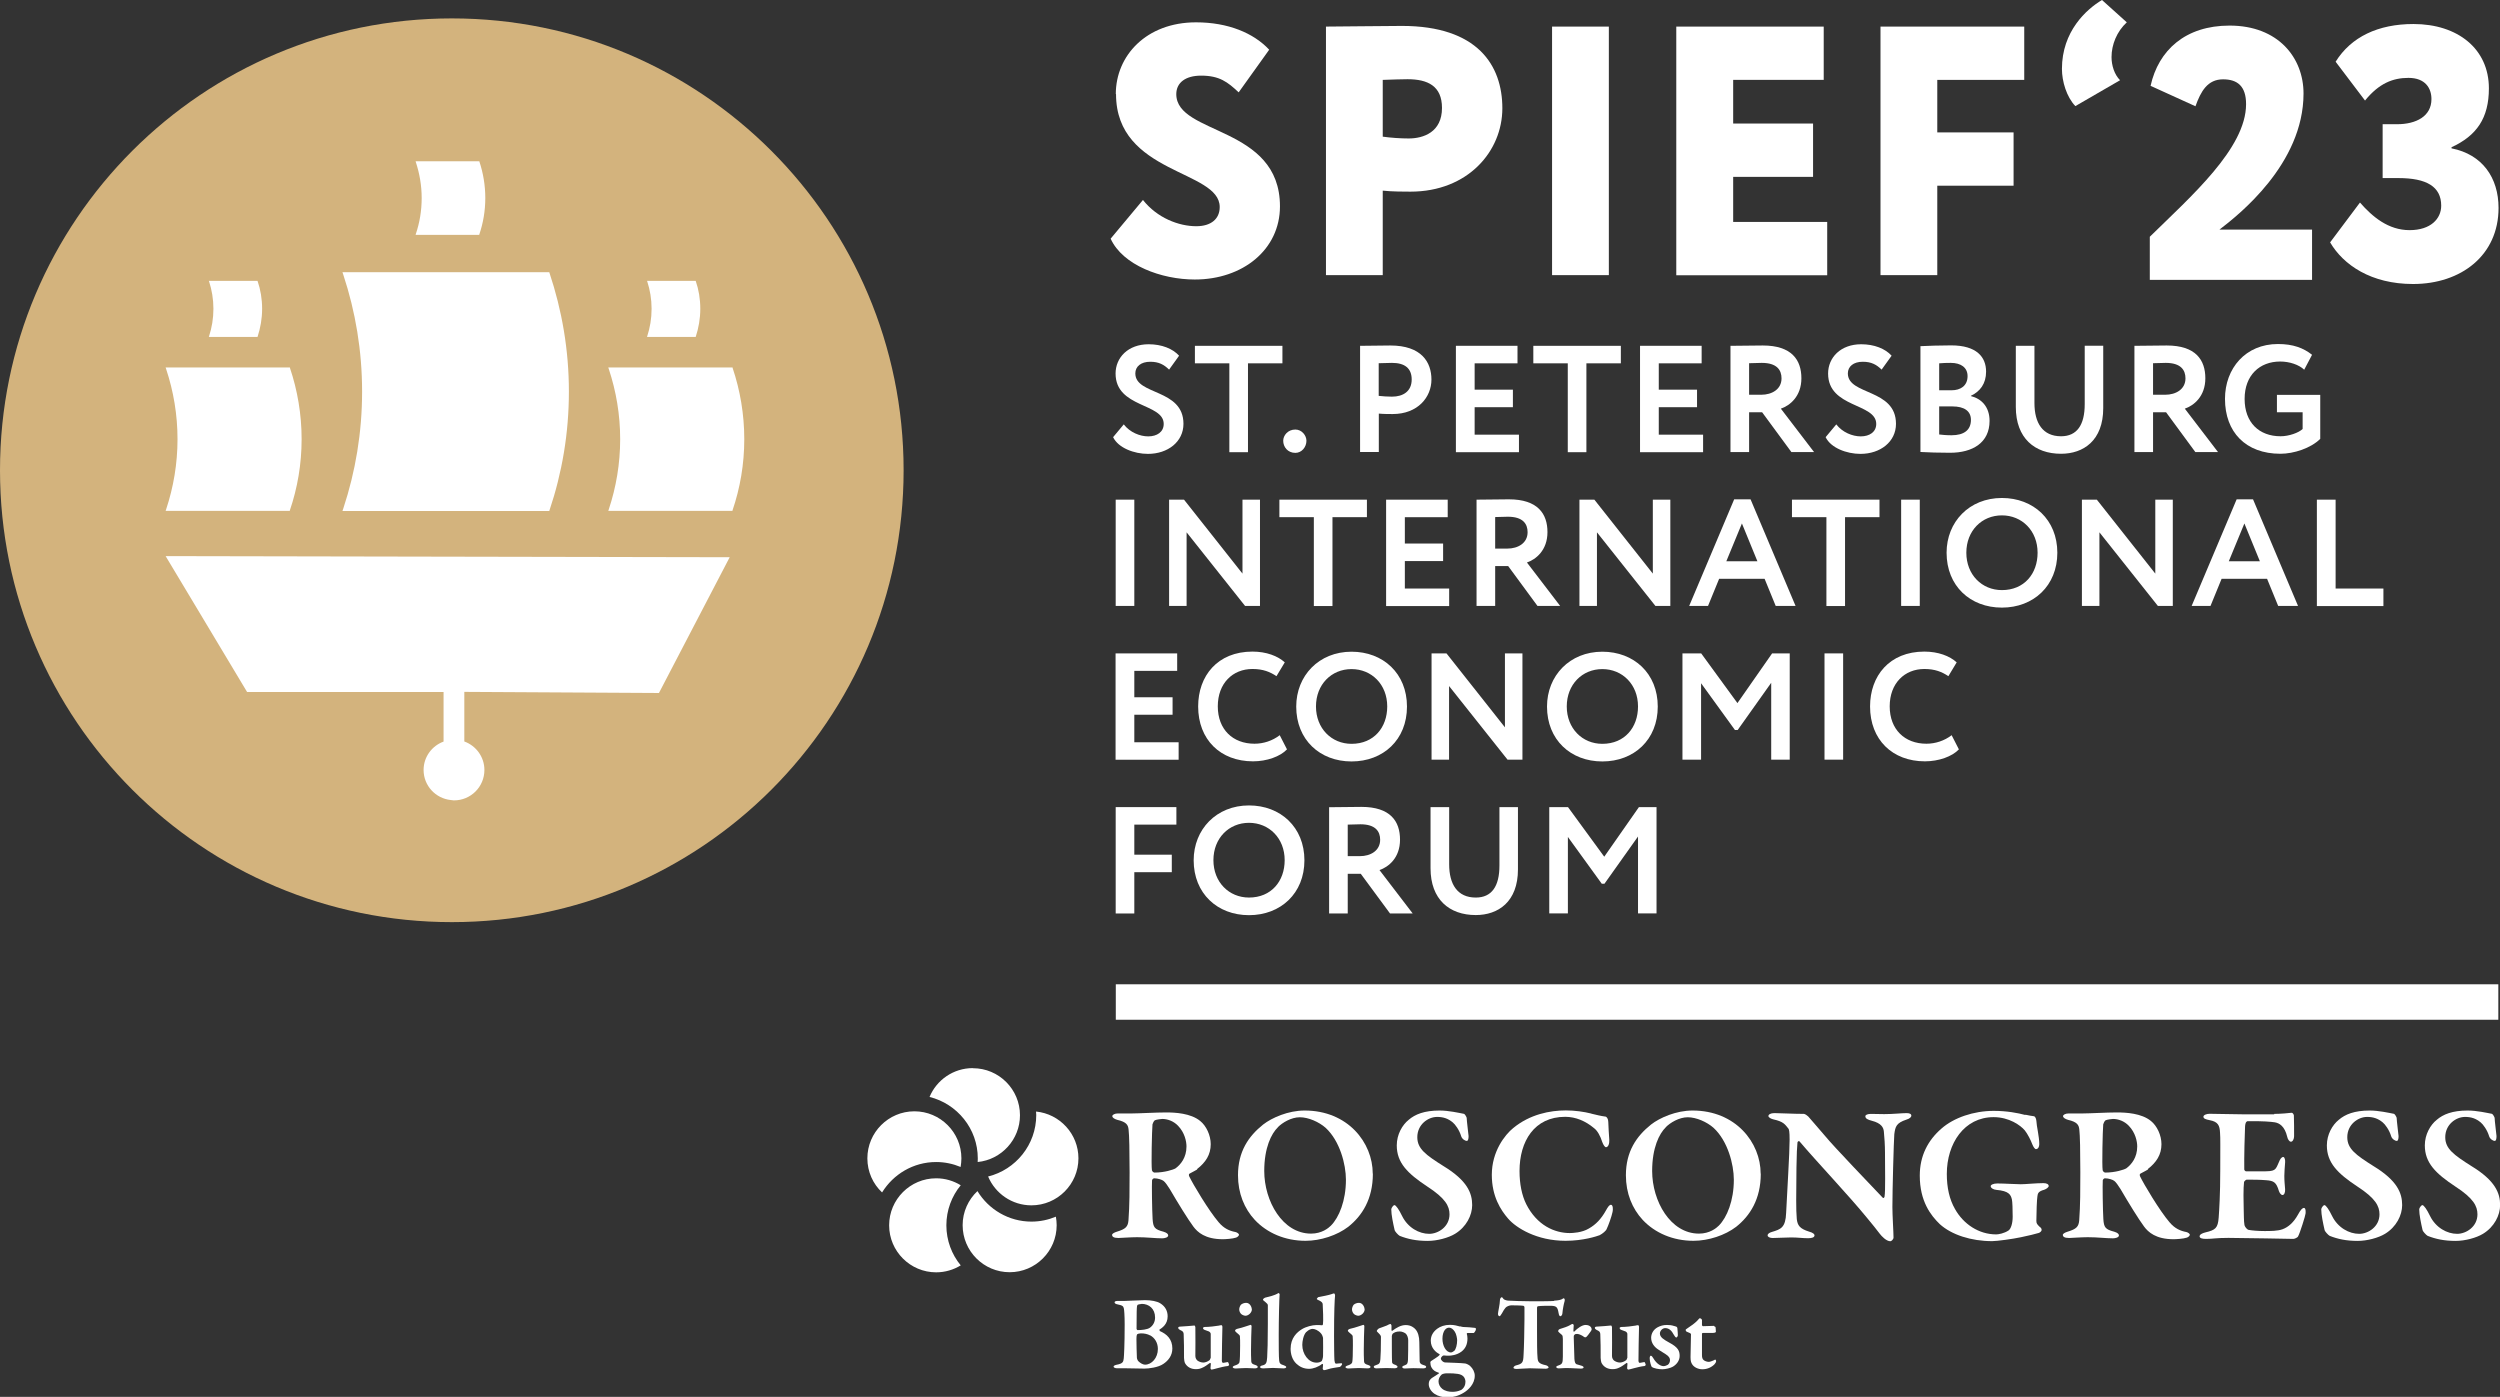
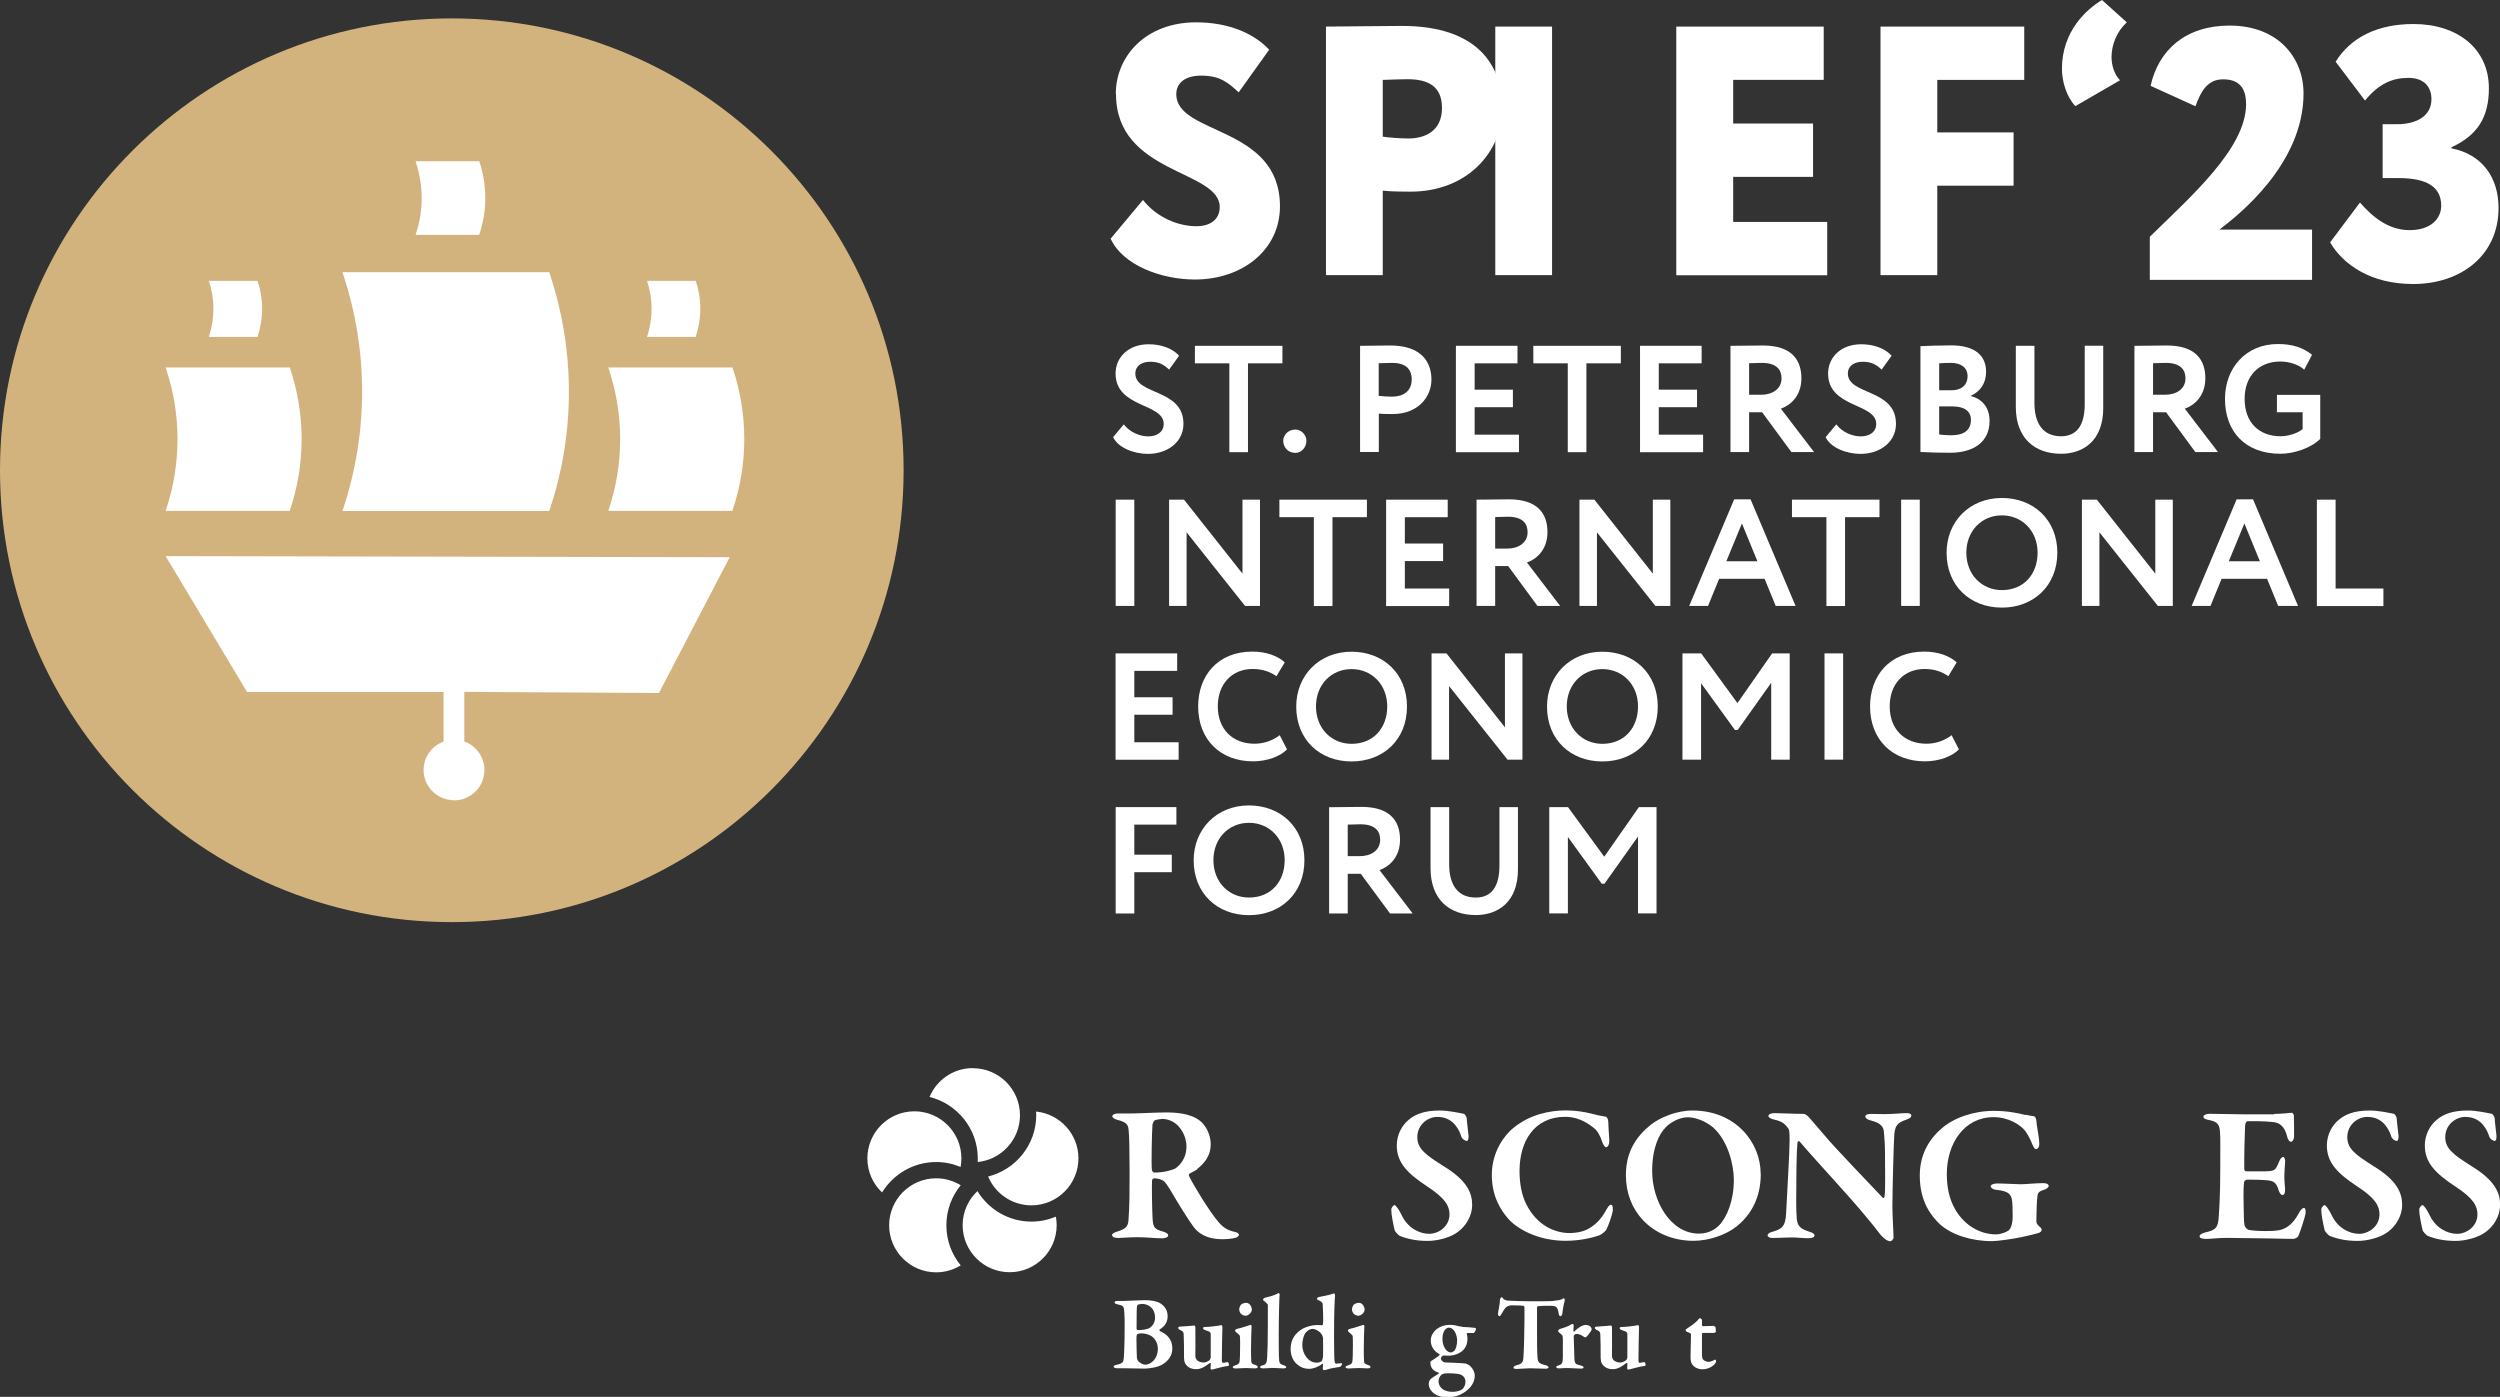
<svg xmlns="http://www.w3.org/2000/svg" viewBox="0 0 222.8 124.49">
  <rect x="0" y="0" width="222.8" height="124.49" fill="#333333" stroke="none" />
  <defs>
    <style>.d{fill:#fff;}.e{fill:#d3b37d;}</style>
  </defs>
  <g id="a" />
  <g id="b">
    <g id="c">
      <g>
        <g>
-           <rect class="d" x="99.44" y="87.72" width="123.21" height="3.16" />
          <g>
            <path class="d" d="M99.44,8.38c0-3.42,2.72-6.39,7.15-6.39,2.85,0,5.13,.95,6.52,2.44l-2.72,3.8c-.98-.92-1.71-1.49-3.35-1.49-1.39,0-2.21,.63-2.21,1.65,0,3.67,9.24,2.78,9.24,10,0,3.86-3.32,6.52-7.59,6.52-2.97,0-6.42-1.27-7.5-3.64l2.88-3.45c1.27,1.61,3.2,2.34,4.75,2.34,1.33,0,2.09-.66,2.09-1.71,0-3.32-9.24-2.91-9.24-10.06Z" />
            <path class="d" d="M118.17,24.52V2.37c1.23,0,5.06-.06,6.77-.06,6.74,0,8.95,3.51,8.95,7.34s-3.07,7.43-8.19,7.43c-.47,0-1.68,0-2.47-.09v7.53h-5.06Zm5.06-17.4v5.06c.73,.1,1.58,.16,2.31,.16,1.33,0,2.97-.57,2.97-2.72,0-1.96-1.27-2.56-3.07-2.56-.66,0-1.17,.03-2.21,.06Z" />
-             <path class="d" d="M138.32,2.37h5.06V24.52h-5.06V2.37Z" />
+             <path class="d" d="M138.32,2.37V24.52h-5.06V2.37Z" />
            <path class="d" d="M149.4,2.37h13.13V7.12h-8.07v3.89h7.12v4.75h-7.12v4.02h8.38v4.75h-13.45V2.37Z" />
            <path class="d" d="M167.59,2.37h12.81V7.12h-7.75v4.68h6.8v4.75h-6.8v7.97h-5.06V2.37Z" />
            <path class="d" d="M184.96,9.46c-.79-.82-1.2-2.21-1.2-3.32,0-3.35,2.18-5.31,3.57-6.14l2.21,1.99c-.89,.82-1.36,1.99-1.36,3.1,0,.73,.25,1.55,.76,2.06l-3.99,2.31Z" />
          </g>
          <g>
            <path class="d" d="M99.42,33.29c0-1.42,1.11-2.61,2.95-2.61,1.16,0,2.14,.39,2.71,1.02l-.89,1.24c-.46-.45-.92-.7-1.68-.7-.83,0-1.33,.42-1.33,1.04,0,1.96,4.29,1.34,4.29,4.49,0,1.6-1.39,2.68-3.17,2.68-1.22,0-2.64-.53-3.1-1.49l.95-1.14c.55,.72,1.45,1.07,2.18,1.07,.78,0,1.38-.39,1.38-1.11,0-1.87-4.29-1.41-4.29-4.49Z" />
            <path class="d" d="M106.48,30.82h7.81v1.56h-3.07v7.92h-1.66v-7.92h-3.07v-1.56Z" />
            <path class="d" d="M115.44,38.28c.58,0,.99,.53,.99,1,0,.55-.41,1.08-.99,1.08-.68,0-1.08-.53-1.08-1.08,0-.47,.41-1,1.08-1Z" />
            <path class="d" d="M121.21,40.29v-9.47c.53,0,2.03-.03,2.69-.03,2.79,0,3.67,1.49,3.67,3.04s-1.2,3.07-3.46,3.07c-.28,0-.83,0-1.23-.04v3.42h-1.66Zm1.66-7.92v2.91c.39,.04,.8,.07,1.18,.07,.99,0,1.76-.47,1.76-1.53,0-.99-.61-1.48-1.75-1.48-.34,0-.74,.01-1.19,.03Z" />
            <path class="d" d="M129.76,30.82h5.48v1.56h-3.82v2.35h3.41v1.56h-3.41v2.45h3.95v1.56h-5.62v-9.47Z" />
            <path class="d" d="M136.64,30.82h7.81v1.56h-3.07v7.92h-1.66v-7.92h-3.07v-1.56Z" />
            <path class="d" d="M146.17,30.82h5.48v1.56h-3.82v2.35h3.41v1.56h-3.41v2.45h3.95v1.56h-5.62v-9.47Z" />
            <path class="d" d="M154.22,40.29v-9.47c.53,0,2.61-.03,2.88-.03,2.58,0,3.44,1.29,3.44,2.92s-1.04,2.44-1.83,2.71l2.96,3.87h-2.02l-2.61-3.55h-1.16v3.55h-1.66Zm1.66-7.92v2.81h1.08c.96,0,1.81-.49,1.81-1.46,0-.74-.41-1.38-1.76-1.38-.31,0-.69,.01-1.14,.03Z" />
            <path class="d" d="M162.92,33.29c0-1.42,1.11-2.61,2.95-2.61,1.16,0,2.14,.39,2.71,1.02l-.89,1.24c-.46-.45-.92-.7-1.68-.7-.83,0-1.33,.42-1.33,1.04,0,1.96,4.29,1.34,4.29,4.49,0,1.6-1.39,2.68-3.17,2.68-1.22,0-2.64-.53-3.1-1.49l.95-1.14c.55,.72,1.45,1.07,2.18,1.07,.78,0,1.38-.39,1.38-1.11,0-1.87-4.29-1.41-4.29-4.49Z" />
            <path class="d" d="M171.16,30.85c.53-.03,1.79-.07,2.73-.07,2.26,0,3.11,1.03,3.11,2.34,0,1.08-.54,1.77-1.35,2.15v.03c.93,.23,1.66,.95,1.66,2.21,0,1.95-1.52,2.84-3.52,2.84-.87,0-2.08-.03-2.64-.07v-9.43Zm1.66,1.53v2.4h1.12c.77,0,1.41-.39,1.41-1.26,0-.77-.6-1.18-1.49-1.18-.38,0-.74,.01-1.04,.04Zm0,3.84v2.5c.23,.03,.62,.07,1.1,.07,1.12,0,1.73-.47,1.73-1.37,0-.8-.61-1.2-1.65-1.2h-1.18Z" />
            <path class="d" d="M187.44,36.37c0,2.9-1.77,4.07-3.76,4.07-2.35,0-4.03-1.39-4.03-4.17v-5.45h1.66v5.1c0,1.77,.73,2.96,2.37,2.96,1.43,0,2.11-1.02,2.11-2.86v-5.21h1.65v5.55Z" />
            <path class="d" d="M190.22,40.29v-9.47c.53,0,2.61-.03,2.88-.03,2.58,0,3.44,1.29,3.44,2.92s-1.04,2.44-1.83,2.71l2.96,3.87h-2.02l-2.61-3.55h-1.16v3.55h-1.66Zm1.66-7.92v2.81h1.08c.96,0,1.81-.49,1.81-1.46,0-.74-.41-1.38-1.76-1.38-.31,0-.69,.01-1.14,.03Z" />
            <path class="d" d="M202.94,35.19h3.84v3.92c-.84,.84-2.37,1.33-3.55,1.33-3.1,0-4.94-1.94-4.94-4.89,0-2.72,1.83-4.89,4.72-4.89,1.35,0,2.27,.35,3.04,.96l-.7,1.33c-.47-.45-1.31-.73-2.14-.73-1.83,0-3.17,1.22-3.17,3.33s1.29,3.33,3.21,3.33c.73,0,1.61-.31,1.96-.65v-1.49h-2.29v-1.56Z" />
            <path class="d" d="M99.43,44.53h1.66v9.47h-1.66v-9.47Z" />
            <path class="d" d="M110.96,54l-5.21-6.56v6.56h-1.56v-9.47h1.33l5.21,6.59v-6.59h1.56v9.47h-1.33Z" />
            <path class="d" d="M114.01,44.53h7.81v1.56h-3.07v7.92h-1.66v-7.92h-3.07v-1.56Z" />
            <path class="d" d="M123.54,44.53h5.48v1.56h-3.82v2.35h3.41v1.56h-3.41v2.45h3.95v1.56h-5.62v-9.47Z" />
            <path class="d" d="M131.59,54v-9.47c.53,0,2.61-.03,2.88-.03,2.58,0,3.44,1.29,3.44,2.92s-1.04,2.44-1.83,2.71l2.96,3.87h-2.02l-2.61-3.55h-1.16v3.55h-1.66Zm1.66-7.92v2.81h1.08c.96,0,1.81-.49,1.81-1.46,0-.74-.41-1.38-1.76-1.38-.31,0-.69,.01-1.14,.03Z" />
            <path class="d" d="M147.53,54l-5.21-6.56v6.56h-1.56v-9.47h1.33l5.21,6.59v-6.59h1.56v9.47h-1.33Z" />
            <path class="d" d="M154.55,44.5h1.46l4.01,9.5h-1.77l-.99-2.42h-4.05l-.99,2.42h-1.68l4.01-9.5Zm-.7,5.52h2.77l-1.38-3.37-1.39,3.37Z" />
            <path class="d" d="M159.69,44.53h7.81v1.56h-3.07v7.92h-1.66v-7.92h-3.07v-1.56Z" />
            <path class="d" d="M169.43,44.53h1.66v9.47h-1.66v-9.47Z" />
            <path class="d" d="M178.41,44.38c2.81,0,4.94,1.94,4.94,4.88s-2.12,4.89-4.94,4.89-4.93-1.93-4.93-4.89c0-2.75,2.02-4.88,4.93-4.88Zm0,8.21c1.99,0,3.18-1.46,3.18-3.33,0-1.96-1.39-3.33-3.18-3.33s-3.17,1.37-3.17,3.33,1.39,3.33,3.17,3.33Z" />
            <path class="d" d="M192.31,54l-5.21-6.56v6.56h-1.56v-9.47h1.33l5.21,6.59v-6.59h1.56v9.47h-1.33Z" />
            <path class="d" d="M199.33,44.5h1.46l4.01,9.5h-1.77l-.99-2.42h-4.05l-.99,2.42h-1.68l4.01-9.5Zm-.7,5.52h2.77l-1.38-3.37-1.39,3.37Z" />
            <path class="d" d="M206.49,44.53h1.66v7.92h4.26v1.56h-5.93v-9.47Z" />
            <path class="d" d="M99.43,58.23h5.48v1.56h-3.82v2.35h3.41v1.56h-3.41v2.45h3.95v1.56h-5.62v-9.47Z" />
            <path class="d" d="M114.7,66.78c-.6,.64-1.8,1.07-3.03,1.07-2.9,0-4.89-1.93-4.89-4.89,0-2.72,1.72-4.89,4.84-4.89,1.23,0,2.26,.39,2.88,.96l-.74,1.23c-.57-.38-1.19-.64-2.14-.64-1.76,0-3.09,1.27-3.09,3.33s1.34,3.33,3.27,3.33c.8,0,1.6-.26,2.25-.76l.64,1.25Z" />
            <path class="d" d="M120.45,58.08c2.81,0,4.94,1.93,4.94,4.89s-2.12,4.89-4.94,4.89-4.93-1.93-4.93-4.89c0-2.75,2.02-4.89,4.93-4.89Zm0,8.21c1.99,0,3.18-1.46,3.18-3.33,0-1.96-1.39-3.33-3.18-3.33s-3.17,1.37-3.17,3.33,1.39,3.33,3.17,3.33Z" />
            <path class="d" d="M134.35,67.7l-5.21-6.56v6.56h-1.56v-9.47h1.33l5.21,6.59v-6.59h1.56v9.47h-1.33Z" />
            <path class="d" d="M142.8,58.08c2.81,0,4.94,1.93,4.94,4.89s-2.12,4.89-4.94,4.89-4.93-1.93-4.93-4.89c0-2.75,2.02-4.89,4.93-4.89Zm0,8.21c1.99,0,3.18-1.46,3.18-3.33,0-1.96-1.39-3.33-3.18-3.33s-3.17,1.37-3.17,3.33,1.39,3.33,3.17,3.33Z" />
            <path class="d" d="M149.93,58.23h1.68l3.23,4.43,3.09-4.43h1.57v9.47h-1.65v-6.85l-2.99,4.21h-.24l-3.02-4.17v6.81h-1.66v-9.47Z" />
            <path class="d" d="M162.6,58.23h1.66v9.47h-1.66v-9.47Z" />
            <path class="d" d="M174.58,66.78c-.6,.64-1.8,1.07-3.03,1.07-2.9,0-4.89-1.93-4.89-4.89,0-2.72,1.72-4.89,4.84-4.89,1.23,0,2.26,.39,2.88,.96l-.74,1.23c-.57-.38-1.19-.64-2.14-.64-1.76,0-3.09,1.27-3.09,3.33s1.34,3.33,3.27,3.33c.8,0,1.6-.26,2.25-.76l.64,1.25Z" />
            <path class="d" d="M99.43,71.93h5.41v1.56h-3.75v2.68h3.34v1.56h-3.34v3.68h-1.66v-9.47Z" />
            <path class="d" d="M111.31,71.78c2.81,0,4.94,1.94,4.94,4.89s-2.12,4.89-4.94,4.89-4.93-1.94-4.93-4.89c0-2.75,2.02-4.89,4.93-4.89Zm0,8.21c1.99,0,3.18-1.46,3.18-3.33,0-1.96-1.39-3.33-3.18-3.33s-3.17,1.37-3.17,3.33,1.39,3.33,3.17,3.33Z" />
            <path class="d" d="M118.45,81.41v-9.47c.53,0,2.61-.03,2.88-.03,2.58,0,3.44,1.28,3.44,2.92s-1.04,2.44-1.83,2.71l2.96,3.87h-2.02l-2.61-3.54h-1.16v3.54h-1.66Zm1.66-7.92v2.81h1.08c.96,0,1.81-.49,1.81-1.46,0-.74-.41-1.38-1.76-1.38-.31,0-.69,.01-1.14,.03Z" />
            <path class="d" d="M135.28,77.48c0,2.9-1.77,4.07-3.76,4.07-2.35,0-4.03-1.39-4.03-4.17v-5.45h1.66v5.1c0,1.77,.73,2.96,2.37,2.96,1.43,0,2.11-1.01,2.11-2.85v-5.21h1.65v5.55Z" />
            <path class="d" d="M138.06,71.93h1.68l3.23,4.42,3.09-4.42h1.57v9.47h-1.65v-6.85l-2.99,4.21h-.24l-3.02-4.17v6.81h-1.66v-9.47Z" />
          </g>
        </g>
        <g>
          <path class="d" d="M103.35,118.53s-.02,.09,0,.09c.65,.27,1.13,.74,1.13,1.56,0,.62-.35,1.07-.8,1.37-.45,.32-1.31,.42-1.69,.42-.26,0-1.3-.02-1.73-.03-.34,0-.57,0-.72,0-.17,0-.3-.07-.3-.15s.16-.14,.26-.16c.58-.11,.61-.25,.65-.58,.02-.2,.08-1.14,.08-3.01,0-.8-.04-1.28-.07-1.42-.05-.21-.1-.28-.59-.38-.12-.02-.24-.08-.24-.18,0-.08,.13-.12,.25-.12h.62c.3,0,1.45-.07,1.84-.07,.55,0,1.08,.1,1.36,.28,.46,.28,.66,.7,.66,1.16,0,.72-.49,1.03-.75,1.2m-1.57-2.3c-.06,0-.23,.03-.33,.06-.02,0-.08,.09-.08,.15-.02,.15-.04,.42-.04,2.01,0,.04,.05,.11,.1,.11,.34,0,.88-.05,1.1-.22,.29-.21,.45-.53,.45-.9,0-.78-.53-1.22-1.21-1.22m.76,2.81c-.22-.12-.49-.18-.81-.18-.13,0-.29,.04-.32,.07-.03,.03-.08,.08-.08,.44,0,.25,.02,1.38,.04,1.66,0,.08,.06,.23,.12,.3,.16,.17,.42,.32,.6,.32,.6,0,1.15-.6,1.15-1.4,0-.55-.28-1-.7-1.22" />
          <path class="d" d="M107.8,121.22s.1-.18,.1-.22v-2.12c0-.07-.06-.17-.16-.22-.15-.05-.25-.09-.38-.14-.07-.02-.15-.09-.15-.17,0-.04,.09-.09,.16-.09,.38,0,.97-.07,1.25-.12,.09-.02,.16-.04,.23-.04s.09,.11,.09,.15c-.02,.34-.05,2.74-.05,3.04,0,.03,.02,.17,.12,.17,.09,0,.3-.07,.42-.07,.04,0,.1,.22,.11,.25,0,.02-.07,.1-.11,.1-.25,.02-.75,.14-.96,.2-.16,.05-.46,.12-.49,.12-.04,0-.1-.07-.1-.13,0-.06,.02-.23,.03-.39,0-.05-.05-.08-.07-.08-.24,.18-.54,.38-.66,.42-.16,.08-.33,.14-.6,.14-.44,0-.76-.19-.95-.5-.07-.09-.11-.38-.11-.5,0-.67,0-1.59-.03-2.09,0-.27-.16-.33-.32-.4-.08-.04-.17-.11-.17-.2,0-.05,.07-.1,.15-.1,.26,0,1.27-.1,1.3-.1s.08,.1,.08,.14c.02,.72,0,2.13,0,2.57,0,.18,.08,.32,.18,.41,.15,.11,.35,.18,.53,.18,.14,0,.37-.06,.58-.23" />
          <path class="d" d="M110.12,121.96c-.15,0-.26-.06-.26-.12s.07-.11,.26-.17c.22-.07,.32-.18,.34-.27,.04-.13,.06-.8,.06-1.47,0-.28,0-.74-.02-.85,0-.08-.12-.17-.32-.34-.06-.06-.11-.1-.11-.15,0-.08,.1-.15,.25-.18,.39-.08,.98-.3,1.13-.34,.05,0,.09,.08,.09,.1-.02,.31-.05,1.59-.05,2.13,0,.29,0,.62,.02,.95,0,.28,.12,.32,.37,.4,.14,.05,.21,.1,.21,.18s-.13,.12-.26,.12c-.07,0-.58-.03-.78-.03-.3,0-.76,.04-.92,.04m1.44-5.28c0,.32-.33,.58-.57,.58-.08,0-.27-.05-.38-.15-.09-.09-.18-.23-.18-.42,0-.1,.05-.29,.15-.41,.11-.1,.29-.17,.47-.17,.33,0,.5,.37,.5,.58" />
          <path class="d" d="M112.7,115.66c.41-.11,.86-.19,1.23-.42,.03-.02,.11,.06,.11,.09-.03,.33-.08,2.24-.08,3.65,0,.74,0,1.98,.04,2.27,.03,.22,.07,.33,.43,.43,.13,.05,.2,.09,.2,.16,0,.08-.15,.11-.25,.11-.23,0-.76-.04-.93-.04-.22,0-.68,.04-.88,.04s-.27-.07-.27-.11c0-.1,.12-.14,.23-.16,.31-.08,.37-.23,.4-.72,.03-.42,.06-1.48,.06-2.97,0-.5,0-1.39,0-1.66,0-.1-.06-.16-.25-.32-.13-.09-.18-.14-.18-.19s.07-.12,.17-.16" />
          <path class="d" d="M117.82,118.12s.07-.05,.08-.08c.05-.28,0-1.54-.02-1.78,0-.08,0-.23-.4-.4-.09-.04-.13-.08-.13-.09,0-.05,.11-.17,.17-.18,.25-.04,.93-.17,1.19-.27,.07-.03,.12-.05,.18-.05,.04,0,.09,.09,.09,.19-.04,.36-.09,1.46-.09,3.59,0,1.17,.02,1.64,.02,1.82,0,.58,.08,.66,.17,.66,.08,0,.36-.04,.47-.04,.04,0,.06,.07,.06,.08,0,.06-.15,.24-.2,.25-.25,.04-.82,.12-1,.19-.23,.08-.37,.1-.42,.1-.04,0-.11-.08-.11-.13,0-.08,.03-.22,.03-.36,0-.05-.06-.08-.08-.07-.33,.27-.81,.44-1.16,.44-.49,0-.85-.19-1.13-.45-.38-.35-.52-.88-.52-1.33,0-.97,.56-1.48,1.02-1.76,.36-.22,.93-.36,1.27-.36,.24,0,.37,0,.52,.02m-1.42,.6c-.25,.27-.35,.82-.35,1.15,0,.8,.54,1.58,1.27,1.58,.18,0,.33-.04,.46-.14,.03-.02,.12-.3,.12-.44,0-.33,.02-1.28,0-1.63,0-.05-.08-.28-.17-.38-.26-.31-.58-.42-.76-.42-.15,0-.36,.08-.56,.28" />
          <path class="d" d="M120.17,121.96c-.15,0-.26-.06-.26-.12s.07-.11,.26-.17c.22-.07,.32-.18,.34-.27,.04-.13,.06-.8,.06-1.47,0-.28,0-.74-.02-.85,0-.08-.12-.17-.32-.34-.06-.06-.11-.1-.11-.15,0-.08,.1-.15,.25-.18,.39-.08,.98-.3,1.13-.34,.05,0,.09,.08,.09,.1-.02,.31-.05,1.59-.05,2.13,0,.29,0,.62,.02,.95,0,.28,.12,.32,.37,.4,.14,.05,.21,.1,.21,.18s-.13,.12-.26,.12c-.07,0-.58-.03-.78-.03-.3,0-.76,.04-.92,.04m1.44-5.28c0,.32-.33,.58-.57,.58-.08,0-.27-.05-.38-.15-.09-.09-.18-.23-.18-.42,0-.1,.05-.29,.15-.41,.11-.1,.29-.17,.47-.17,.33,0,.5,.37,.5,.58" />
-           <path class="d" d="M122.83,118.41c.18-.07,.6-.21,.76-.28,.15-.08,.27-.14,.32-.14,.04,0,.1,.1,.1,.14,0,.1,0,.33,0,.42,0,.06,.06,.05,.07,.05,.38-.28,.77-.51,1.2-.51,.46,0,.74,.23,.87,.38,.22,.25,.34,.66,.34,1.14,0,.2,.02,1.59,.03,1.72,.02,.14,.08,.25,.33,.32,.18,.05,.25,.09,.25,.17s-.11,.13-.27,.13c-.23,0-.59-.02-.86-.02-.24,0-.61,.03-.75,.03s-.25-.03-.25-.13c0-.07,.1-.12,.23-.16,.22-.08,.26-.17,.28-.48,.02-.31,.02-1.48,.02-1.76,0-.19-.08-.44-.21-.57-.1-.09-.34-.2-.54-.2-.33,0-.49,.09-.62,.19-.04,.03-.08,.15-.09,.21,0,.16,0,2.19,.02,2.3,0,.13,.04,.2,.33,.29,.08,.04,.16,.1,.16,.16,0,.07-.1,.13-.26,.13-.18,0-.53-.02-.73-.02-.35,0-.72,.03-.88,.03s-.25-.06-.25-.14c0-.08,.09-.12,.2-.15,.31-.1,.36-.18,.39-.53,.03-.28,.05-1.04,.05-1.99,0-.1-.07-.2-.27-.39-.08-.08-.1-.1-.1-.13,0-.06,.1-.18,.18-.21" />
          <path class="d" d="M130.12,118.2c.1,.02,.19,.06,.26,.06,.22,0,.91,.05,1.07,.08,.06,0,.09,.07,.09,.1,0,.14-.17,.36-.21,.36-.06,0-.32,0-.55,0-.05,0-.07,.06-.06,.07,.03,.11,.06,.25,.06,.41,0,.51-.17,.9-.54,1.18-.42,.31-.92,.36-1.14,.36-.06,0-.28,0-.38-.02-.07,0-.1,0-.13,.02-.08,.05-.18,.17-.18,.25,0,.18,.24,.34,.35,.35,.42,.02,1.5,.05,1.78,.09,.09,0,.31,.08,.48,.23,.25,.23,.41,.55,.41,.86,0,.76-.59,1.28-.97,1.51-.48,.3-.97,.42-1.44,.42s-.84-.09-1.19-.32c-.31-.22-.5-.55-.5-.85,0-.34,.17-.47,.29-.56,.19-.12,.48-.3,.6-.39,.03-.02,.04-.05,0-.07-.08-.03-.26-.09-.39-.18-.22-.15-.36-.41-.36-.75,0-.03,.03-.09,.06-.11,.08-.07,.61-.36,.76-.54,.02,0,.02-.07-.02-.09-.27-.13-.76-.51-.76-1.19,0-.43,.2-.78,.57-1.06,.28-.21,.67-.35,1.14-.35,.39,0,.63,.08,.9,.15m.06,5.68c.32-.19,.42-.5,.42-.76,0-.13-.05-.33-.16-.45-.12-.13-.27-.21-.53-.25-.33-.05-.49-.05-.98-.05-.21,0-.38,.06-.45,.11-.19,.17-.28,.4-.28,.6,0,.27,.13,.51,.33,.67,.25,.2,.59,.27,.92,.27,.25,0,.52-.05,.74-.16m-1.42-5.37c-.14,.19-.22,.45-.22,.8,0,.6,.3,1.22,.76,1.22,.07,0,.19-.06,.29-.14,.15-.14,.26-.55,.26-.95,0-.15-.07-.56-.21-.76-.14-.22-.32-.36-.51-.36-.14,0-.29,.08-.37,.2" />
          <path class="d" d="M138.48,115.92c.46-.03,.6-.08,.73-.14,.08-.05,.11-.08,.15-.08,.05,0,.12,.11,.08,.25-.08,.26-.17,.74-.2,1.1,0,.08-.07,.25-.18,.25-.07,0-.12-.06-.16-.29-.09-.55-.21-.62-.68-.64-.23,0-.92,0-1.15,.04-.06,0-.09,.09-.09,.12,0,.43,0,1.15,0,1.96,0,1.09,0,2.09,.05,2.56,.03,.3,.1,.49,.74,.62,.13,.03,.24,.13,.24,.19,0,.08-.16,.12-.26,.12-.08,0-1.14-.04-1.4-.04-.29,0-1.02,.06-1.18,.06-.18,0-.29-.04-.29-.11,0-.08,.11-.17,.21-.2,.61-.15,.66-.27,.69-.93,.04-.56,.08-2.44,.08-3.16,0-.54,0-.85,0-1.1,0-.08-.08-.13-.1-.13-.17-.03-.86-.04-1.07-.04-.15,0-.42,.09-.52,.22-.09,.1-.2,.27-.32,.5-.11,.19-.17,.25-.21,.25-.09,0-.14-.11-.14-.21,0-.18,.17-.8,.18-1.28,0-.05,.08-.2,.15-.2s.1,.08,.16,.15c.03,.05,.21,.13,.39,.15,.21,.02,1.45,.06,2.1,.06,.53,0,1.74,0,2.04-.03" />
          <path class="d" d="M138.96,118.46c.36-.11,.78-.25,.95-.36,.1-.07,.2-.11,.23-.11,.06,0,.11,.08,.11,.11,0,.17-.03,.35-.03,.53,0,.03,.05,.07,.08,.04,.29-.31,.71-.59,1-.59,.42,0,.55,.25,.55,.39,0,.03-.03,.1-.06,.15-.1,.16-.4,.55-.46,.56-.04,0-.14,0-.17-.04-.1-.09-.42-.26-.59-.26-.08,0-.18,0-.24,.06-.06,.05-.08,.1-.08,.19,0,.19,.05,1.83,.06,1.97,.02,.29,.08,.46,.22,.49,.09,.02,.29,.08,.41,.12,.15,.05,.19,.11,.19,.15,0,.08-.11,.11-.26,.11-.28,0-.77-.05-1.33-.05-.2,0-.4,.03-.61,.03-.11,0-.24-.03-.24-.13,0-.07,.14-.11,.22-.14,.34-.12,.36-.23,.37-.79v-1.56c0-.17-.02-.31-.08-.36-.15-.12-.34-.29-.34-.33,0-.02,.02-.15,.12-.18" />
          <path class="d" d="M144.93,121.22s.1-.18,.1-.22v-2.12c0-.07-.06-.17-.16-.22-.15-.05-.25-.09-.38-.14-.07-.02-.15-.09-.15-.17,0-.04,.09-.09,.16-.09,.38,0,.97-.07,1.25-.12,.09-.02,.16-.04,.23-.04s.09,.11,.09,.15c-.02,.34-.05,2.74-.05,3.04,0,.03,.02,.17,.12,.17,.09,0,.3-.07,.42-.07,.04,0,.1,.22,.11,.25,0,.02-.07,.1-.11,.1-.25,.02-.75,.14-.96,.2-.16,.05-.46,.12-.49,.12-.04,0-.1-.07-.1-.13,0-.06,.02-.23,.03-.39,0-.05-.05-.08-.07-.08-.24,.18-.54,.38-.66,.42-.16,.08-.33,.14-.6,.14-.44,0-.76-.19-.95-.5-.07-.09-.11-.38-.11-.5,0-.67,0-1.59-.03-2.09,0-.27-.16-.33-.32-.4-.08-.04-.17-.11-.17-.2,0-.05,.07-.1,.15-.1,.26,0,1.27-.1,1.3-.1s.08,.1,.08,.14c.02,.72,0,2.13,0,2.57,0,.18,.08,.32,.18,.41,.15,.11,.35,.18,.53,.18,.14,0,.37-.06,.58-.23" />
-           <path class="d" d="M149.07,118.14c.12,.02,.32,.09,.34,.1,.04,.03,.08,.08,.08,.16,.02,.13,.04,.54,.04,.6,0,.08-.08,.2-.14,.2s-.15-.12-.21-.23c-.21-.4-.44-.61-.78-.61-.24,0-.47,.24-.47,.48,0,.34,.36,.55,.83,.81,.81,.43,.93,.76,.93,1.19s-.28,.76-.59,.95c-.2,.13-.68,.24-.95,.24-.29,0-.77-.07-.95-.22-.04-.05-.18-.44-.18-.77,0-.14,.06-.22,.09-.22,.09,0,.16,.1,.23,.22,.31,.53,.68,.71,.92,.71,.11,0,.28-.06,.38-.12,.13-.1,.19-.27,.19-.42,0-.16-.08-.33-.38-.52-.25-.16-.37-.24-.65-.41-.35-.22-.65-.58-.65-1.06,0-.35,.19-.73,.59-.94,.21-.11,.47-.2,.82-.2,.22,0,.42,.03,.54,.06" />
          <path class="d" d="M152.75,118.19s.14,.04,.14,.1c0-.03,.03,.27,.03,.39,0,.09-.18,.11-.25,.11h-.9c-.06,0-.09,.05-.09,.07,0,.47,0,1.35,0,1.91,0,.24,.05,.35,.15,.44,.1,.09,.31,.16,.46,.16,.09,0,.29-.07,.42-.13,.08-.05,.12-.07,.16-.07,.03,0,.07,.05,.07,.15,0,.08-.09,.21-.15,.27-.26,.26-.63,.44-1.08,.44-.38,0-.73-.19-.88-.41-.11-.16-.17-.3-.17-.67,0-.35,.04-1.72,.04-2.05,0-.07-.16-.13-.36-.21-.08-.03-.11-.1-.11-.16,0-.04,0-.06,.05-.08,.47-.31,.78-.54,.99-.76,.11-.13,.18-.21,.22-.21,.07,0,.19,.09,.19,.16v.47s.05,.08,.09,.08c.21,0,.96-.03,1-.03" />
          <path class="d" d="M77.3,103.23c0-2.31,1.88-4.19,4.19-4.19s4.19,1.88,4.19,4.19c0,.26-.03,.52-.07,.77-.67-.28-1.41-.44-2.18-.44-2.04,0-3.82,1.09-4.82,2.71-.81-.76-1.31-1.84-1.31-3.04m7.04,5.97c0-1.35,.48-2.6,1.28-3.57-.64-.39-1.38-.62-2.19-.62-2.31,0-4.19,1.88-4.19,4.19s1.88,4.19,4.19,4.19c.8,0,1.55-.23,2.19-.62-.8-.97-1.28-2.22-1.28-3.57m7.59-.33c-2.04,0-3.83-1.09-4.82-2.72-.81,.76-1.32,1.84-1.32,3.04,0,2.31,1.88,4.19,4.19,4.19s4.19-1.88,4.19-4.19c0-.26-.03-.52-.07-.76-.67,.28-1.41,.44-2.18,.44m.41-9.82c0,.11,.02,.21,.02,.32,0,2.65-1.83,4.87-4.29,5.48,.63,1.51,2.13,2.57,3.86,2.57,2.31,0,4.19-1.88,4.19-4.19,0-2.17-1.66-3.96-3.78-4.17m-5.63-3.87c-1.74,0-3.23,1.06-3.86,2.57,2.46,.61,4.3,2.83,4.3,5.48,0,.11,0,.21-.01,.32,2.11-.21,3.77-2,3.77-4.17,0-2.31-1.88-4.19-4.19-4.19" />
          <path class="d" d="M106.7,104.22c-.07,.05-.44,.24-.68,.37-.09,.04-.07,.17-.04,.24,.33,.7,1.76,3.09,2.63,4.1,.47,.56,.97,.77,1.5,.87,.17,.04,.31,.17,.31,.24,0,.1-.16,.23-.28,.26-.28,.1-.94,.14-1.16,.14-1.58,0-2.26-.63-2.63-1.13-.49-.66-1.37-2.09-2.1-3.34-.16-.26-.42-.64-.56-.73-.12-.1-.51-.23-.83-.23-.07,0-.17,.09-.19,.17-.03,.35,0,2.66,.05,3.46,.05,.75,.17,.92,.97,1.13,.3,.09,.42,.21,.42,.33,0,.19-.33,.26-.54,.26-.61,0-1.37-.1-2.23-.1-.61,0-1.48,.07-1.67,.07-.43,0-.56-.12-.56-.28,0-.1,.19-.21,.42-.28,.8-.24,.99-.45,1.04-1.01,.1-1.34,.1-2.8,.1-4.28,0-1.86-.03-3.34-.09-3.81-.04-.42-.19-.68-1.01-.87-.24-.07-.44-.19-.44-.33,0-.12,.21-.24,.5-.24h1.27c.64,0,2.09-.09,3.03-.09,.8,0,2.19,.07,3.03,.76,.54,.43,.94,1.27,.94,2.07,0,.94-.45,1.62-1.22,2.22m-1.69-3.86c-.4-.42-.94-.61-1.41-.61-.07,0-.52,.05-.66,.12-.09,.05-.19,.28-.21,.36-.05,.59-.12,3.63-.05,4.09,.02,.1,.14,.21,.23,.21,.89,0,1.69-.26,1.88-.38,.47-.35,.97-.97,.97-1.95,0-.45-.16-1.23-.75-1.84" />
-           <path class="d" d="M122.35,104.6c0,2.28-.97,3.76-2.19,4.73-.99,.76-2.47,1.25-3.81,1.25-1.83,0-3.43-.7-4.52-1.86-.94-1.01-1.5-2.38-1.5-3.98,0-2.12,.94-3.48,2.24-4.52,.78-.61,2.24-1.25,3.7-1.25,3.84,0,6.07,2.85,6.07,5.63m-8.45-4.14c-.59,.57-1.22,1.83-1.22,3.9,0,2.68,1.63,5.58,4.17,5.58,.96,0,1.55-.49,1.77-.71,.73-.73,1.34-2.23,1.34-4.09,0-1.37-.54-3.46-1.81-4.63-.59-.52-1.53-.94-2.3-.94s-1.57,.49-1.96,.89" />
          <path class="d" d="M130.48,99.27c.07,.02,.21,.26,.23,.35,0,.23,.17,1.57,.17,1.63,0,.26-.05,.43-.16,.43-.14,0-.42-.16-.5-.42-.17-.57-.54-1.06-.75-1.23-.42-.35-.85-.49-1.39-.49-.82,0-1.77,.68-1.77,1.81,0,1.03,.76,1.58,2.33,2.57,2.14,1.3,2.56,2.42,2.56,3.48,0,.9-.52,1.95-1.53,2.56-.59,.36-1.6,.63-2.43,.63-1.03,0-1.79-.17-2.5-.45-.14-.07-.45-.43-.45-.51-.14-.61-.3-1.36-.3-1.86,0-.12,.19-.37,.28-.37,.14,0,.42,.42,.68,.96,.52,1.06,1.53,1.6,2.42,1.6,.8,0,1.81-.63,1.81-1.74,0-.73-.37-1.43-1.97-2.47-1.77-1.17-2.73-2.12-2.73-3.67,0-.99,.5-1.83,1.06-2.28,.57-.49,1.39-.83,2.76-.83,.8,0,1.72,.21,2.19,.3" />
          <path class="d" d="M141.82,99.25c.42,.1,.85,.21,1.25,.26,.12,0,.26,.21,.26,.47,.02,.49,.05,1.1,.09,1.6,.02,.37-.1,.66-.3,.66-.09,0-.24-.21-.33-.47-.17-.54-.43-1.01-.73-1.23-.75-.63-1.63-1.01-2.57-1.01-2.76,0-4.07,2.19-4.07,4.83,0,1.16,.21,2.17,.59,2.94,.96,1.91,2.54,2.59,3.89,2.59,.23,0,1.08-.03,1.69-.4,.64-.36,1.11-.87,1.51-1.58,.21-.38,.33-.54,.47-.54,.19,0,.19,.45,.14,.64-.09,.43-.37,1.2-.52,1.51-.05,.16-.37,.43-.63,.56-.24,.09-1.44,.5-3.04,.5-2.57,0-4.4-1.15-5.11-1.97-.66-.76-1.46-1.98-1.46-3.91,0-2.1,1.18-3.58,1.91-4.17,1.48-1.22,3.27-1.57,4.69-1.57,.8,0,1.63,.12,2.26,.28" />
          <path class="d" d="M156.92,104.6c0,2.28-.97,3.76-2.19,4.73-.99,.76-2.47,1.25-3.81,1.25-1.83,0-3.43-.7-4.52-1.86-.94-1.01-1.5-2.38-1.5-3.98,0-2.12,.94-3.48,2.24-4.52,.78-.61,2.24-1.25,3.7-1.25,3.84,0,6.07,2.85,6.07,5.63m-8.45-4.14c-.59,.57-1.22,1.83-1.22,3.9,0,2.68,1.63,5.58,4.17,5.58,.96,0,1.55-.49,1.77-.71,.73-.73,1.34-2.23,1.34-4.09,0-1.37-.54-3.46-1.81-4.63-.59-.52-1.53-.94-2.3-.94s-1.57,.49-1.96,.89" />
          <path class="d" d="M158.13,99.2c.38,0,1.76,.07,2.64,.07,.09,0,.33,.17,.38,.23,.26,.31,.75,.85,1.46,1.69,.85,1.04,4.26,4.57,5.18,5.55,.09,.09,.16-.07,.16-.1,.09-.5,.04-2.47,.04-3.93,0-.59-.05-1.41-.1-1.86-.03-.35-.21-.75-1.08-.97-.35-.09-.57-.19-.57-.4,0-.12,.19-.21,.5-.21,.43,0,.83,.02,1.18,.02,.83,0,1.55-.09,2-.09,.3,0,.42,.1,.42,.23,0,.1-.12,.26-.44,.35-.9,.3-.99,.61-1.08,1.3-.05,.63-.17,5.02-.17,6.5,0,.73,.1,2.26,.1,2.71,0,.16-.19,.33-.28,.33-.36,0-.78-.45-.94-.66-.33-.44-.66-.84-1.13-1.41-1.63-2-4.47-4.99-6.02-6.82-.09-.1-.19,.04-.19,.09-.04,.47-.07,.87-.09,2.24-.02,2.42-.05,3.74,.03,4.59,.07,.56,.26,.85,1.09,1.11,.37,.1,.49,.23,.49,.33,0,.19-.24,.26-.57,.26-.5,0-.9-.07-1.51-.07-.38,0-1.36,.05-1.65,.05-.24,0-.45-.09-.45-.23,0-.17,.21-.26,.38-.31,.8-.24,1.22-.38,1.27-1.69,.09-1.95,.31-5.29,.31-6.54,0-.7-.05-.9-.1-.97-.31-.38-.43-.63-1.34-.83-.19-.04-.45-.17-.45-.3,0-.14,.21-.26,.52-.26" />
          <path class="d" d="M180.49,99.34c.28,.07,.63,.12,.78,.14,.07,0,.19,.16,.21,.4,.02,.5,.26,1.39,.26,2.09,0,.23-.1,.44-.3,.44-.09,0-.23-.19-.33-.45-.12-.33-.4-.89-.66-1.22-.38-.45-1.39-1.18-2.78-1.18-2.62,0-4.17,2.35-4.17,5.06,0,1.22,.23,2.26,.73,3.13,.75,1.34,2.12,2.26,3.67,2.26,.21,0,.71-.09,1.1-.35,.21-.14,.37-.63,.37-1.22s-.02-1.34-.07-1.55c-.1-.4-.24-.75-1.39-.85-.26-.02-.5-.17-.5-.33,0-.12,.24-.24,.59-.24,.64,0,1.62,.07,2.09,.07,.42,0,1.37-.1,2.02-.1,.33,0,.47,.12,.47,.26,0,.1-.19,.26-.4,.33-.59,.16-.57,.37-.61,.61-.04,.21-.09,1.44-.09,2.16,0,.24,.07,.31,.28,.52,.14,.1,.19,.17,.19,.3,0,.09-.14,.23-.26,.26-.3,.09-.89,.24-1.58,.38-.75,.16-2.14,.35-2.57,.35-1.88,0-3.62-.57-4.66-1.51-.8-.77-1.79-2.03-1.79-4.33,0-1.77,.73-3.15,1.93-4.19,1.1-.97,2.87-1.58,4.66-1.58,1.18,0,2.16,.19,2.83,.37" />
-           <path class="d" d="M191.44,104.22c-.07,.05-.44,.24-.68,.37-.09,.04-.07,.17-.04,.24,.33,.7,1.76,3.09,2.63,4.1,.47,.56,.97,.77,1.5,.87,.17,.04,.31,.17,.31,.24,0,.1-.16,.23-.28,.26-.28,.1-.94,.14-1.17,.14-1.58,0-2.26-.63-2.63-1.13-.49-.66-1.37-2.09-2.1-3.34-.16-.26-.42-.64-.56-.73-.12-.1-.5-.23-.83-.23-.07,0-.17,.09-.19,.17-.03,.35,0,2.66,.05,3.46,.05,.75,.17,.92,.97,1.13,.3,.09,.42,.21,.42,.33,0,.19-.33,.26-.54,.26-.61,0-1.37-.1-2.23-.1-.61,0-1.48,.07-1.67,.07-.43,0-.56-.12-.56-.28,0-.1,.19-.21,.42-.28,.8-.24,.99-.45,1.04-1.01,.1-1.34,.1-2.8,.1-4.28,0-1.86-.03-3.34-.09-3.81-.04-.42-.19-.68-1.01-.87-.24-.07-.44-.19-.44-.33,0-.12,.21-.24,.5-.24h1.27c.64,0,2.09-.09,3.03-.09,.8,0,2.19,.07,3.03,.76,.54,.43,.94,1.27,.94,2.07,0,.94-.45,1.62-1.22,2.22m-1.69-3.86c-.4-.42-.94-.61-1.41-.61-.07,0-.52,.05-.66,.12-.09,.05-.19,.28-.21,.36-.05,.59-.12,3.63-.05,4.09,.02,.1,.14,.21,.23,.21,.89,0,1.69-.26,1.88-.38,.47-.35,.97-.97,.97-1.95,0-.45-.16-1.23-.75-1.84" />
          <path class="d" d="M202.69,99.27c.57,0,1.29-.07,1.53-.1,.07-.02,.19,.1,.21,.23,.02,.31,.02,1.51,.02,1.86,0,.24-.12,.49-.28,.49s-.3-.26-.33-.43c-.23-.97-.71-1.23-1.11-1.3-.33-.05-1.08-.12-2.42-.1-.07,0-.21,.07-.23,.49-.03,.44-.09,2.85-.07,3.81,0,.05,.07,.17,.17,.17h1.39c1.23,0,1.2-.07,1.53-.83,.1-.26,.23-.45,.38-.45,.14,0,.19,.3,.17,.49-.03,.49-.07,.8-.07,1.2,0,.47,.04,.75,.07,1.18,.02,.31-.09,.52-.23,.52s-.28-.21-.33-.38c-.23-.76-.45-.89-1.13-.94-.56-.05-1.2-.05-1.74-.05-.07,0-.23,.17-.23,.21-.07,.49-.05,1.84-.03,2.42,.02,.42,0,1.06,.07,1.43,.05,.16,.21,.38,.38,.42,.28,.05,.82,.1,1.41,.1,.52,0,1.17,0,1.6-.16,.52-.19,.99-.61,1.37-1.29,.24-.45,.4-.61,.54-.61,.17,0,.16,.37,.14,.51,0,.14-.5,1.74-.66,2.02-.05,.12-.33,.23-.42,.23-.19,0-4.49-.09-5.79-.09-1.16,0-1.36,.09-1.98,.09-.33,0-.59-.05-.59-.23,0-.16,.23-.28,.52-.35,.89-.21,1.11-.38,1.18-1.32,.05-.73,.14-2.05,.14-4.21s.02-2.85-.02-3.36c-.03-.63-.17-.97-.92-1.11-.36-.07-.56-.14-.56-.31,0-.16,.3-.26,.54-.26,.82,0,2.24,.05,3.15,.05h2.61Z" />
          <path class="d" d="M213.36,99.27c.07,.02,.21,.26,.23,.35,0,.23,.17,1.57,.17,1.63,0,.26-.05,.43-.16,.43-.14,0-.42-.16-.5-.42-.17-.57-.54-1.06-.75-1.23-.42-.35-.85-.49-1.39-.49-.82,0-1.77,.68-1.77,1.81,0,1.03,.76,1.58,2.33,2.57,2.14,1.3,2.56,2.42,2.56,3.48,0,.9-.52,1.95-1.53,2.56-.59,.36-1.6,.63-2.43,.63-1.03,0-1.79-.17-2.5-.45-.14-.07-.45-.43-.45-.51-.14-.61-.3-1.36-.3-1.86,0-.12,.19-.37,.28-.37,.14,0,.42,.42,.68,.96,.52,1.06,1.53,1.6,2.42,1.6,.8,0,1.81-.63,1.81-1.74,0-.73-.36-1.43-1.96-2.47-1.77-1.17-2.73-2.12-2.73-3.67,0-.99,.5-1.83,1.06-2.28,.57-.49,1.39-.83,2.76-.83,.8,0,1.72,.21,2.19,.3" />
          <path class="d" d="M222.09,99.27c.07,.02,.21,.26,.23,.35,0,.23,.17,1.57,.17,1.63,0,.26-.05,.43-.16,.43-.14,0-.42-.16-.5-.42-.17-.57-.54-1.06-.75-1.23-.42-.35-.85-.49-1.39-.49-.82,0-1.77,.68-1.77,1.81,0,1.03,.77,1.58,2.33,2.57,2.14,1.3,2.56,2.42,2.56,3.48,0,.9-.52,1.95-1.53,2.56-.59,.36-1.6,.63-2.43,.63-1.03,0-1.79-.17-2.5-.45-.14-.07-.45-.43-.45-.51-.14-.61-.3-1.36-.3-1.86,0-.12,.19-.37,.28-.37,.14,0,.42,.42,.68,.96,.52,1.06,1.53,1.6,2.42,1.6,.8,0,1.81-.63,1.81-1.74,0-.73-.36-1.43-1.96-2.47-1.77-1.17-2.73-2.12-2.73-3.67,0-.99,.5-1.83,1.06-2.28,.57-.49,1.39-.83,2.76-.83,.8,0,1.72,.21,2.19,.3" />
        </g>
        <g>
          <path class="e" d="M40.27,1.64C18.03,1.64,0,19.67,0,41.91s18.03,40.27,40.27,40.27,40.26-18.03,40.26-40.27S62.5,1.64,40.27,1.64Z" />
          <g>
            <path class="d" d="M48.97,24.32l-.02-.06H30.52l.08,.24c1.08,3.27,1.67,6.76,1.67,10.4s-.59,7.13-1.67,10.4l-.08,.24h18.43l.02-.06c1.12-3.32,1.73-6.87,1.73-10.58s-.62-7.26-1.73-10.58Z" />
            <path class="d" d="M65.29,32.79v-.04h-11.08l.05,.15c.65,1.96,1.01,4.06,1.01,6.24s-.36,4.28-1.01,6.24l-.05,.15h11.07v-.04c.68-1.99,1.05-4.13,1.05-6.35s-.37-4.36-1.04-6.35Z" />
            <path class="d" d="M25.84,32.79v-.04H14.76l.05,.15c.65,1.96,1.01,4.06,1.01,6.24s-.36,4.28-1.01,6.24l-.05,.15h11.07v-.04c.68-1.99,1.05-4.13,1.05-6.35s-.37-4.36-1.04-6.35Z" />
            <path class="d" d="M22.95,25.03h-4.34l.02,.04c.25,.77,.39,1.59,.39,2.45s-.14,1.68-.39,2.45l-.02,.06h4.34c.26-.8,.41-1.63,.41-2.51s-.14-1.71-.41-2.49Z" />
            <path class="d" d="M62,25.03h-4.34l.02,.04c.25,.77,.39,1.59,.39,2.45s-.14,1.68-.39,2.45l-.02,.06h4.34c.26-.8,.41-1.63,.41-2.51s-.14-1.71-.41-2.49Z" />
            <path class="d" d="M42.72,14.39v-.02h-5.68l.02,.08c.33,1.01,.52,2.08,.52,3.2s-.18,2.2-.52,3.2l-.02,.08h5.67v-.02c.35-1.02,.54-2.12,.54-3.26s-.19-2.24-.53-3.26Z" />
            <path class="d" d="M58.72,61.77l6.31-12.11-50.27-.1,7.26,12.11h17.51v4.42c-1.04,.38-1.78,1.37-1.78,2.53,0,1.4,1.07,2.54,2.43,2.68,.09,0,.17,.03,.26,.03h.02c1.5,0,2.71-1.21,2.71-2.71,0-1.17-.75-2.16-1.79-2.54v-4.42l17.34,.1Z" />
          </g>
        </g>
        <g>
          <path class="d" d="M191.6,21.09c3.65-3.58,8.57-7.87,8.57-11.81,0-1.6-.77-2.21-2.05-2.21-1.38,0-1.98,1.06-2.46,2.4l-4-1.82c.7-3.17,3.1-5.37,7.04-5.37,4.35,0,6.59,2.88,6.59,6.05,0,6.3-5.82,10.85-7.49,12.13h8.25v4.48h-14.46v-3.84Z" />
          <path class="d" d="M207.66,21.6l2.66-3.55c1.12,1.28,2.53,2.46,4.42,2.46s2.82-1.02,2.82-2.18c0-1.7-1.31-2.46-3.81-2.46h-1.41v-4.8h1.28c1.7,0,3.07-.7,3.07-2.24,0-.96-.54-1.89-2.05-1.89-1.38,0-2.62,.48-3.87,2.02l-2.62-3.46c1.38-2.21,3.78-3.36,6.94-3.36,3.94,0,6.72,2.21,6.72,5.73,0,2.66-1.09,4.22-3.33,5.25v.1c2.75,.54,4.19,2.62,4.19,5.31,0,4.22-3.33,6.78-7.62,6.78-3.74,0-6.21-1.7-7.39-3.71Z" />
        </g>
      </g>
    </g>
  </g>
</svg>